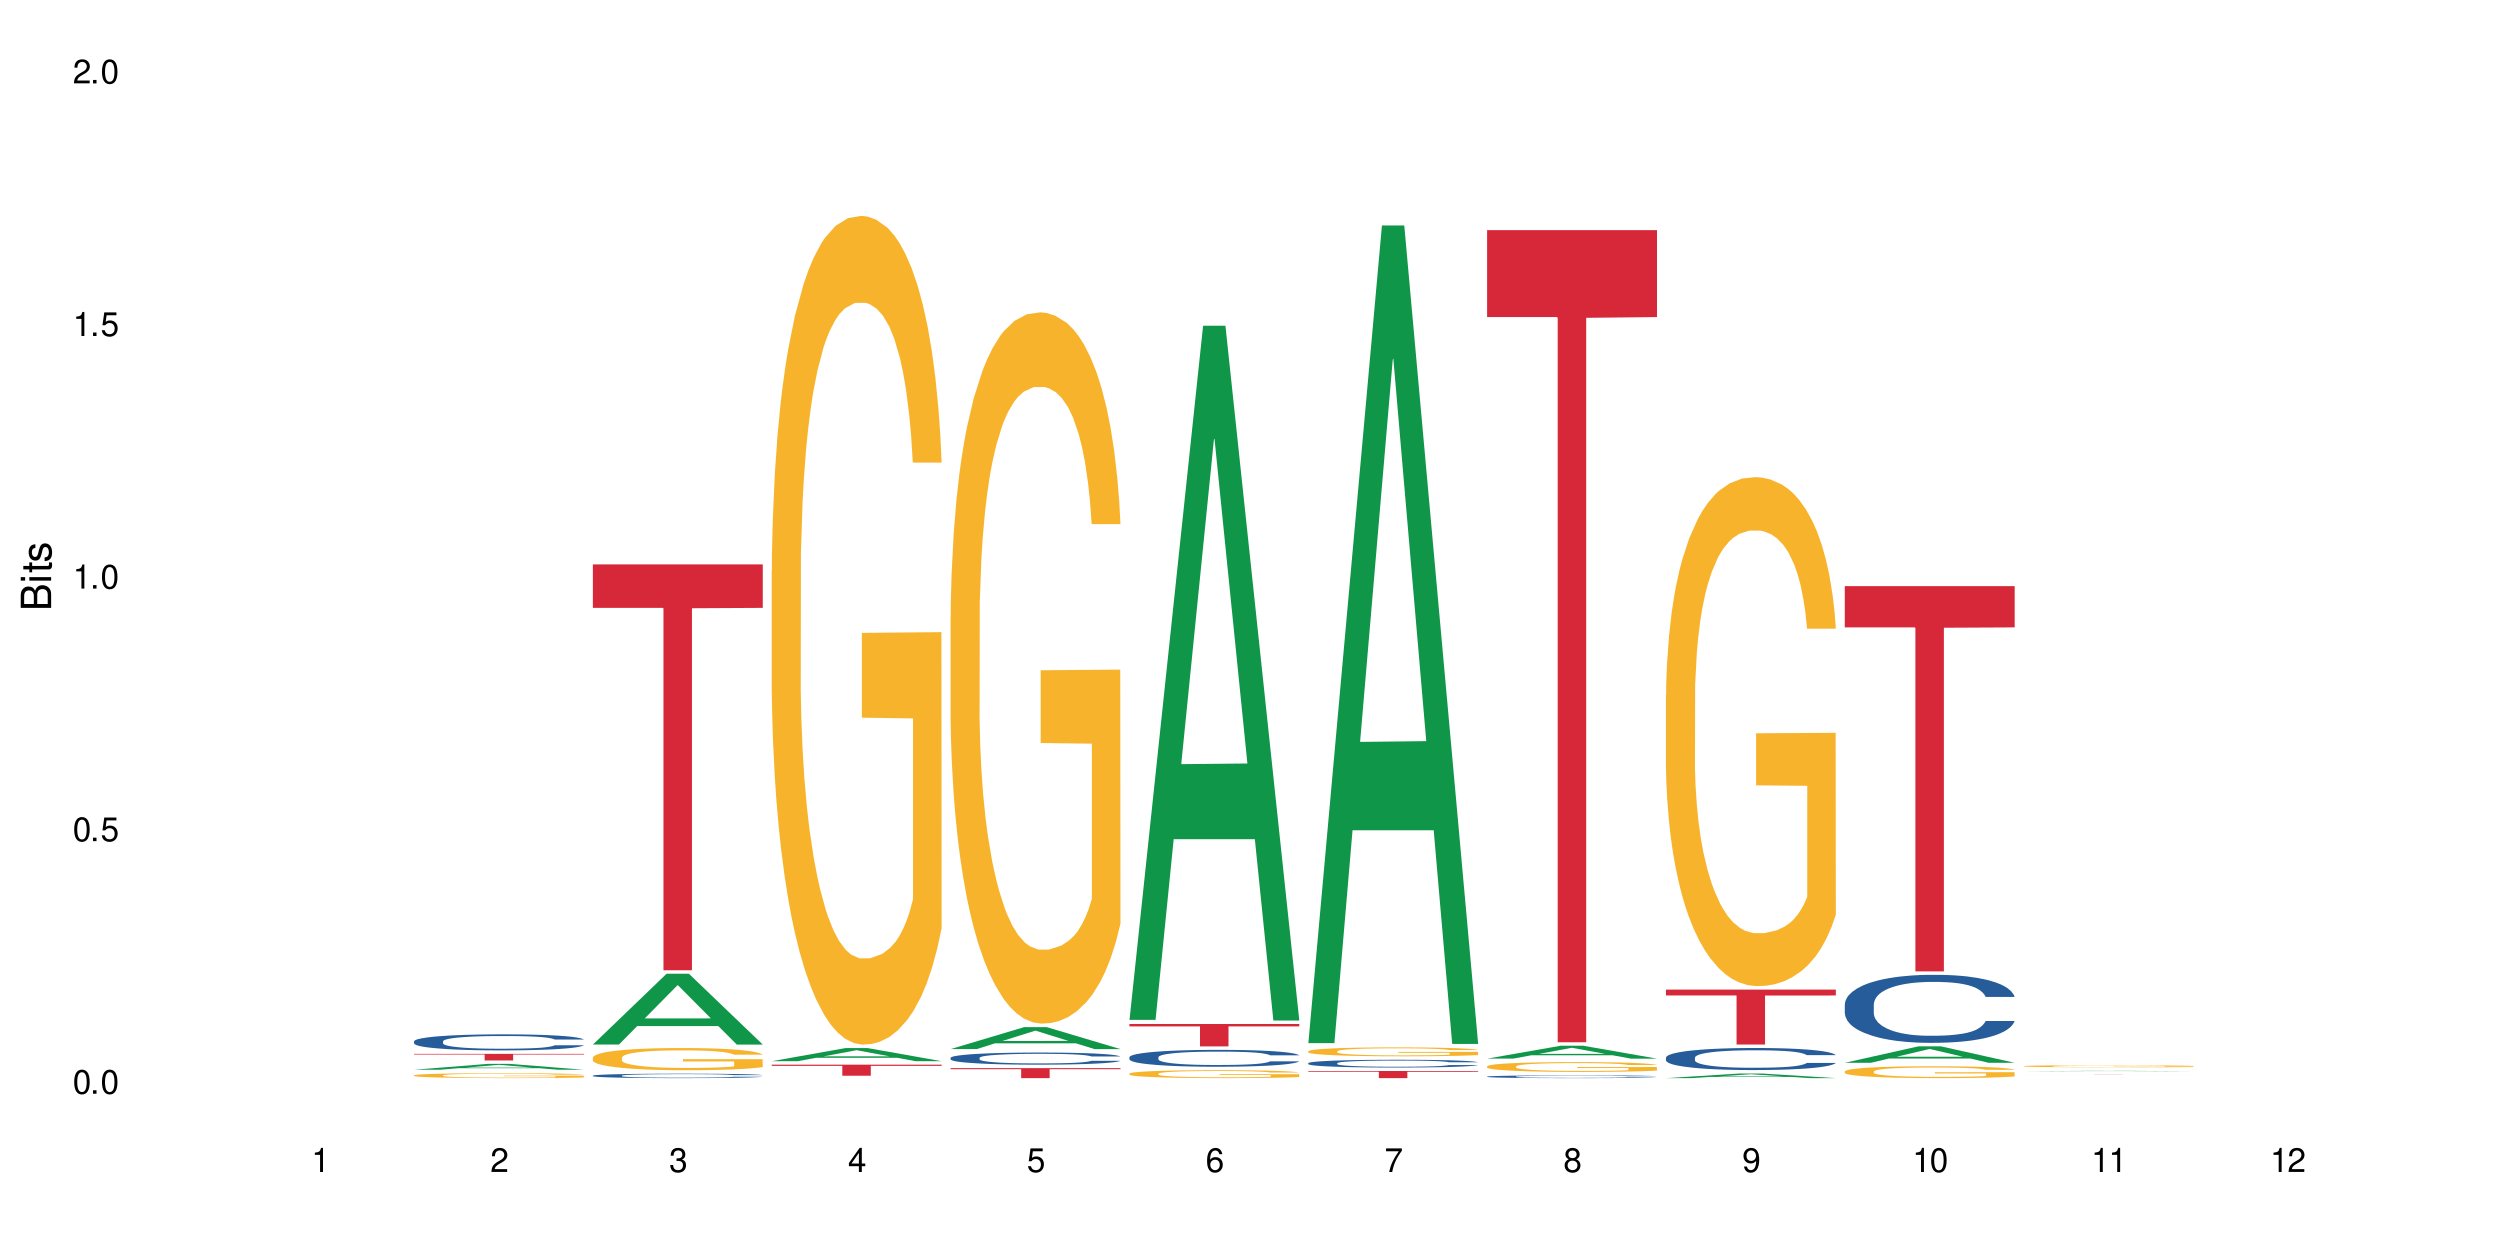
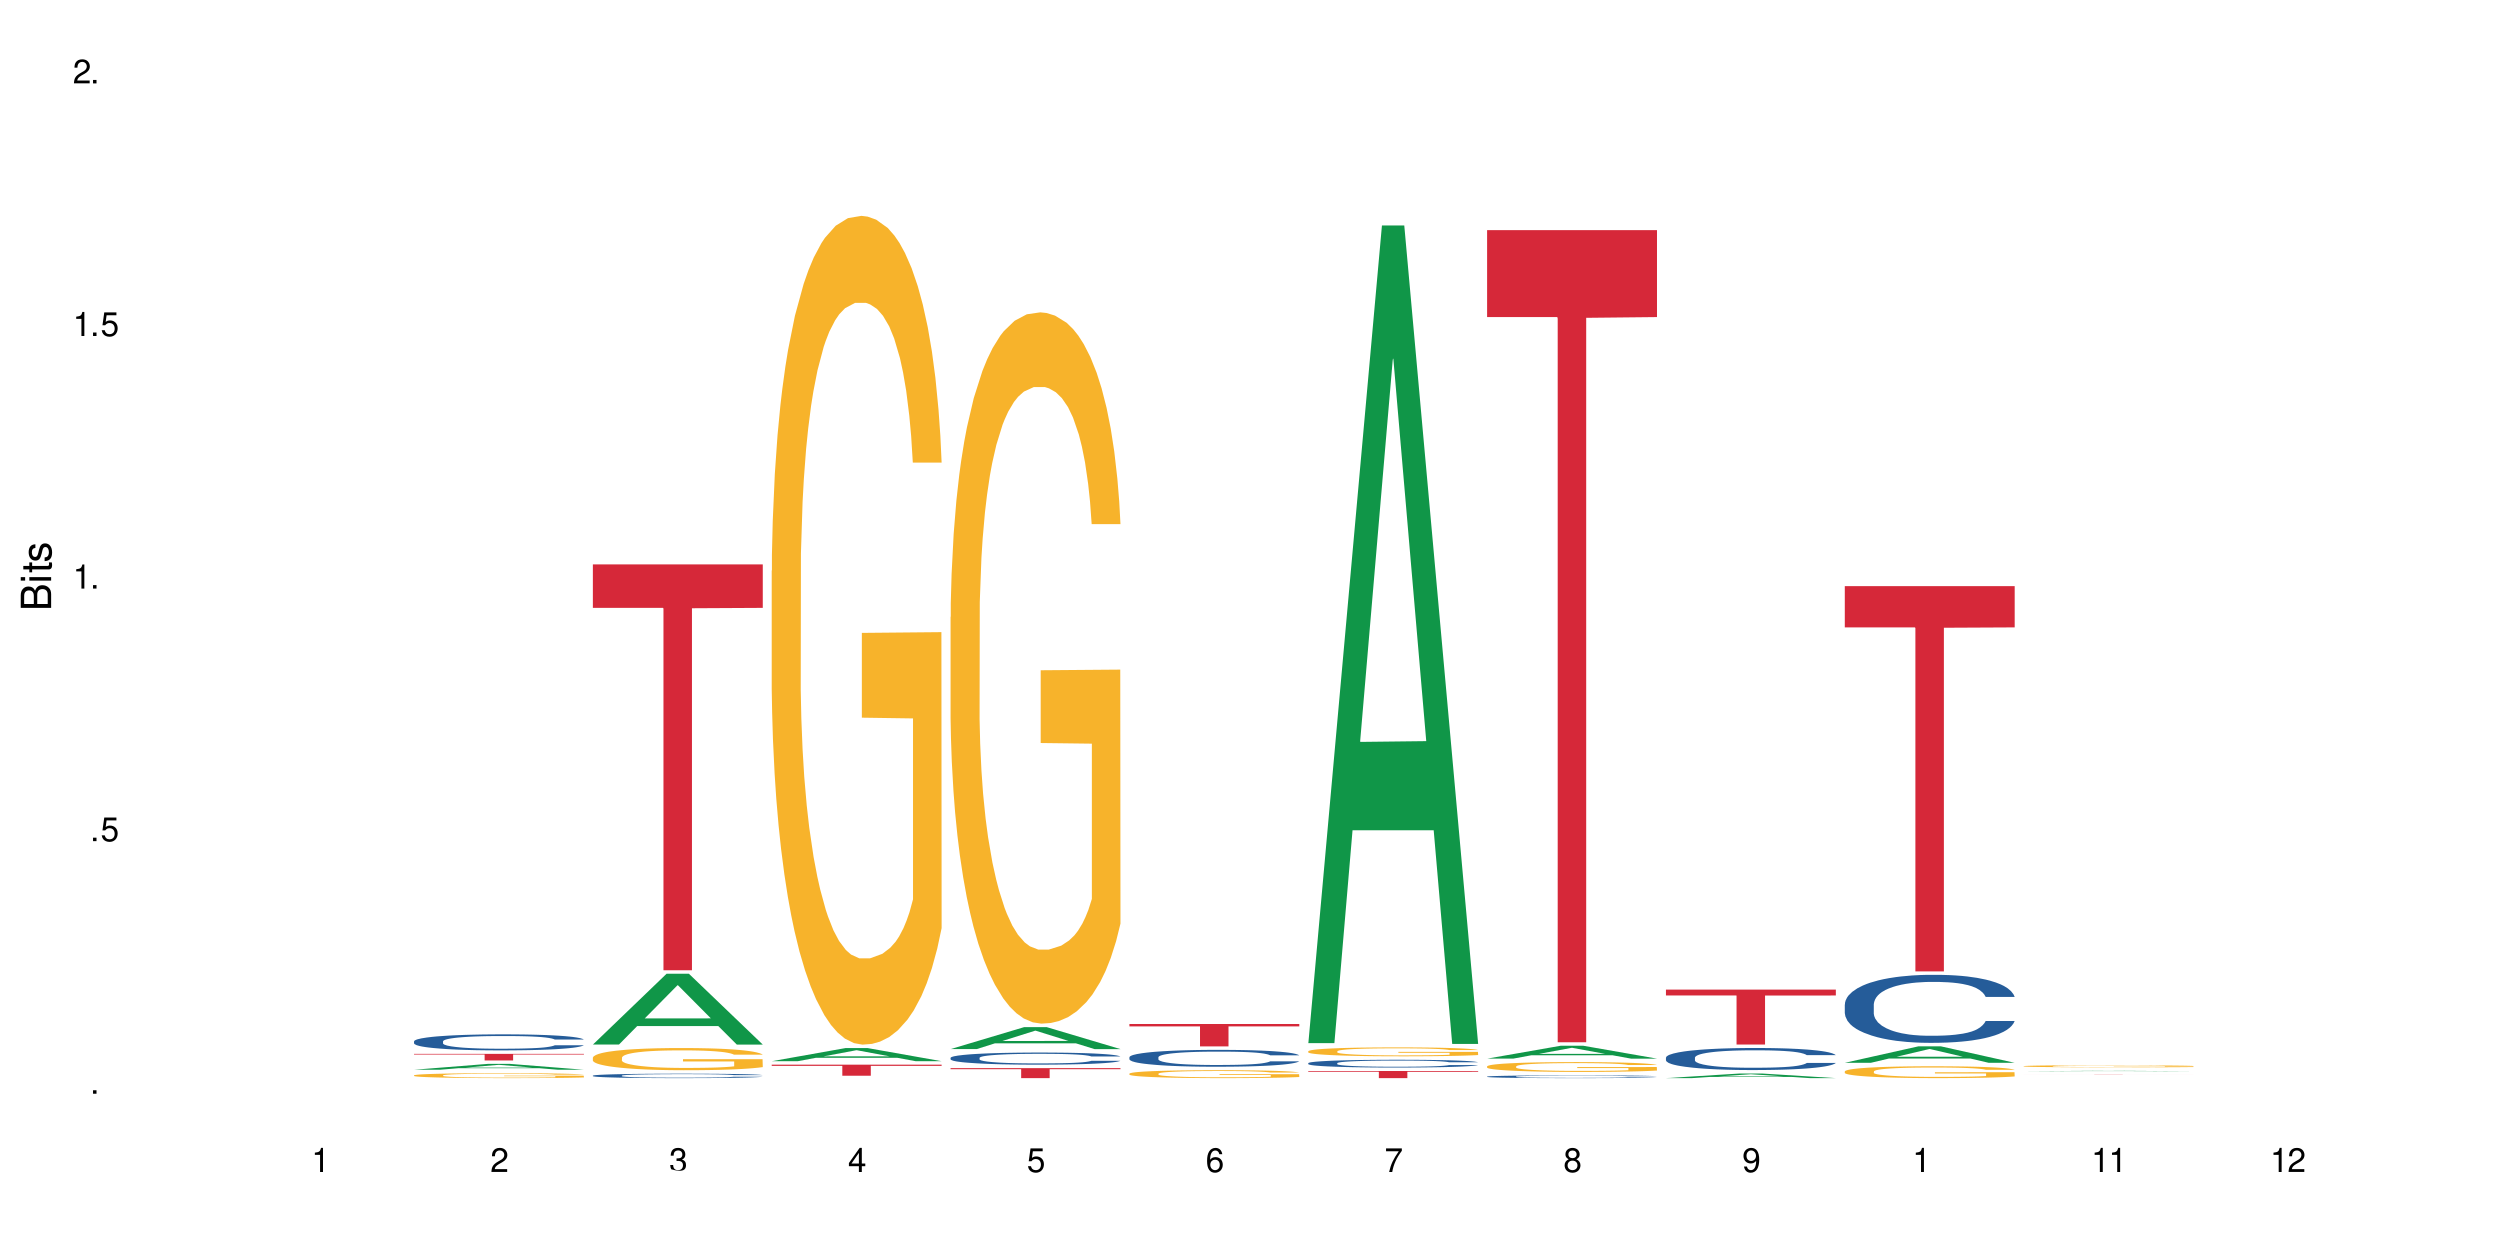
<svg xmlns="http://www.w3.org/2000/svg" xmlns:xlink="http://www.w3.org/1999/xlink" width="720" height="360" viewBox="0 0 720 360">
  <defs>
    <g>
      <g id="glyph-0-0">
</g>
      <g id="glyph-0-1">
-         <path d="M 2.641 -6.938 C 2 -6.938 1.422 -6.656 1.078 -6.172 C 0.641 -5.562 0.406 -4.641 0.406 -3.359 C 0.406 -1.016 1.188 0.219 2.641 0.219 C 4.078 0.219 4.859 -1.016 4.859 -3.297 C 4.859 -4.641 4.656 -5.547 4.203 -6.172 C 3.844 -6.656 3.281 -6.938 2.641 -6.938 Z M 2.641 -6.188 C 3.547 -6.188 4 -5.25 4 -3.375 C 4 -1.406 3.562 -0.484 2.625 -0.484 C 1.734 -0.484 1.281 -1.438 1.281 -3.344 C 1.281 -5.25 1.734 -6.188 2.641 -6.188 Z M 2.641 -6.188 " />
-       </g>
+         </g>
      <g id="glyph-0-2">
        <path d="M 1.828 -1 L 0.828 -1 L 0.828 0 L 1.828 0 Z M 1.828 -1 " />
      </g>
      <g id="glyph-0-3">
        <path d="M 4.562 -6.797 L 1.062 -6.797 L 0.547 -3.094 L 1.328 -3.094 C 1.719 -3.562 2.047 -3.734 2.578 -3.734 C 3.484 -3.734 4.062 -3.109 4.062 -2.094 C 4.062 -1.125 3.484 -0.531 2.578 -0.531 C 1.828 -0.531 1.375 -0.906 1.188 -1.672 L 0.328 -1.672 C 0.453 -1.109 0.547 -0.844 0.75 -0.594 C 1.125 -0.078 1.828 0.219 2.594 0.219 C 3.969 0.219 4.922 -0.781 4.922 -2.219 C 4.922 -3.562 4.031 -4.484 2.719 -4.484 C 2.25 -4.484 1.859 -4.359 1.469 -4.062 L 1.734 -5.969 L 4.562 -5.969 Z M 4.562 -6.797 " />
      </g>
      <g id="glyph-0-4">
        <path d="M 2.484 -4.938 L 2.484 0 L 3.328 0 L 3.328 -6.938 L 2.766 -6.938 C 2.469 -5.875 2.281 -5.734 0.984 -5.562 L 0.984 -4.938 Z M 2.484 -4.938 " />
      </g>
      <g id="glyph-0-5">
        <path d="M 4.859 -0.828 L 1.281 -0.828 C 1.359 -1.406 1.672 -1.781 2.5 -2.281 L 3.469 -2.828 C 4.406 -3.344 4.906 -4.062 4.906 -4.906 C 4.906 -5.484 4.672 -6.031 4.266 -6.406 C 3.859 -6.766 3.375 -6.938 2.719 -6.938 C 1.859 -6.938 1.219 -6.625 0.844 -6.031 C 0.609 -5.672 0.5 -5.234 0.484 -4.531 L 1.328 -4.531 C 1.359 -5.016 1.406 -5.281 1.531 -5.516 C 1.75 -5.938 2.188 -6.203 2.703 -6.203 C 3.469 -6.203 4.031 -5.641 4.031 -4.891 C 4.031 -4.344 3.719 -3.859 3.125 -3.516 L 2.234 -3 C 0.812 -2.172 0.406 -1.531 0.328 -0.016 L 4.859 -0.016 Z M 4.859 -0.828 " />
      </g>
      <g id="glyph-0-6">
-         <path d="M 2.125 -3.188 L 2.578 -3.188 C 3.5 -3.188 3.984 -2.766 3.984 -1.922 C 3.984 -1.062 3.469 -0.531 2.594 -0.531 C 1.656 -0.531 1.203 -1 1.156 -2.016 L 0.312 -2.016 C 0.344 -1.453 0.438 -1.094 0.609 -0.781 C 0.953 -0.109 1.625 0.219 2.547 0.219 C 3.953 0.219 4.859 -0.625 4.859 -1.938 C 4.859 -2.828 4.516 -3.297 3.703 -3.594 C 4.344 -3.844 4.656 -4.328 4.656 -5.031 C 4.656 -6.219 3.875 -6.938 2.578 -6.938 C 1.203 -6.938 0.484 -6.172 0.453 -4.703 L 1.297 -4.703 C 1.312 -5.125 1.344 -5.359 1.453 -5.578 C 1.641 -5.969 2.062 -6.203 2.594 -6.203 C 3.344 -6.203 3.797 -5.75 3.797 -5 C 3.797 -4.516 3.609 -4.219 3.25 -4.047 C 3.016 -3.953 2.703 -3.922 2.125 -3.906 Z M 2.125 -3.188 " />
+         <path d="M 2.125 -3.188 L 2.578 -3.188 C 3.5 -3.188 3.984 -2.766 3.984 -1.922 C 3.984 -1.062 3.469 -0.531 2.594 -0.531 C 1.656 -0.531 1.203 -1 1.156 -2.016 L 0.312 -2.016 C 0.344 -1.453 0.438 -1.094 0.609 -0.781 C 3.953 0.219 4.859 -0.625 4.859 -1.938 C 4.859 -2.828 4.516 -3.297 3.703 -3.594 C 4.344 -3.844 4.656 -4.328 4.656 -5.031 C 4.656 -6.219 3.875 -6.938 2.578 -6.938 C 1.203 -6.938 0.484 -6.172 0.453 -4.703 L 1.297 -4.703 C 1.312 -5.125 1.344 -5.359 1.453 -5.578 C 1.641 -5.969 2.062 -6.203 2.594 -6.203 C 3.344 -6.203 3.797 -5.75 3.797 -5 C 3.797 -4.516 3.609 -4.219 3.25 -4.047 C 3.016 -3.953 2.703 -3.922 2.125 -3.906 Z M 2.125 -3.188 " />
      </g>
      <g id="glyph-0-7">
        <path d="M 3.141 -1.672 L 3.141 0 L 3.984 0 L 3.984 -1.672 L 4.984 -1.672 L 4.984 -2.438 L 3.984 -2.438 L 3.984 -6.938 L 3.359 -6.938 L 0.266 -2.578 L 0.266 -1.672 Z M 3.141 -2.438 L 1 -2.438 L 3.141 -5.5 Z M 3.141 -2.438 " />
      </g>
      <g id="glyph-0-8">
        <path d="M 4.781 -5.125 C 4.609 -6.266 3.891 -6.938 2.844 -6.938 C 2.094 -6.938 1.422 -6.578 1.031 -5.953 C 0.594 -5.266 0.406 -4.422 0.406 -3.172 C 0.406 -2 0.578 -1.25 0.984 -0.641 C 1.359 -0.078 1.953 0.219 2.703 0.219 C 3.984 0.219 4.922 -0.75 4.922 -2.094 C 4.922 -3.375 4.062 -4.281 2.844 -4.281 C 2.172 -4.281 1.641 -4.031 1.281 -3.516 C 1.281 -5.234 1.828 -6.188 2.797 -6.188 C 3.391 -6.188 3.797 -5.797 3.938 -5.125 Z M 2.734 -3.531 C 3.547 -3.531 4.062 -2.953 4.062 -2.031 C 4.062 -1.156 3.484 -0.531 2.703 -0.531 C 1.922 -0.531 1.328 -1.188 1.328 -2.078 C 1.328 -2.938 1.906 -3.531 2.734 -3.531 Z M 2.734 -3.531 " />
      </g>
      <g id="glyph-0-9">
        <path d="M 4.984 -6.797 L 0.438 -6.797 L 0.438 -5.969 L 4.109 -5.969 C 2.5 -3.656 1.828 -2.234 1.328 0 L 2.219 0 C 2.594 -2.172 3.453 -4.047 4.984 -6.094 Z M 4.984 -6.797 " />
      </g>
      <g id="glyph-0-10">
        <path d="M 3.75 -3.656 C 4.469 -4.094 4.688 -4.438 4.688 -5.078 C 4.688 -6.172 3.844 -6.938 2.641 -6.938 C 1.438 -6.938 0.594 -6.172 0.594 -5.094 C 0.594 -4.438 0.812 -4.094 1.516 -3.656 C 0.734 -3.266 0.359 -2.703 0.359 -1.922 C 0.359 -0.656 1.281 0.219 2.641 0.219 C 3.984 0.219 4.922 -0.656 4.922 -1.922 C 4.922 -2.703 4.531 -3.266 3.75 -3.656 Z M 2.641 -6.188 C 3.359 -6.188 3.812 -5.75 3.812 -5.062 C 3.812 -4.406 3.344 -3.984 2.641 -3.984 C 1.922 -3.984 1.453 -4.406 1.453 -5.078 C 1.453 -5.75 1.922 -6.188 2.641 -6.188 Z M 2.641 -3.266 C 3.484 -3.266 4.062 -2.719 4.062 -1.906 C 4.062 -1.078 3.484 -0.531 2.625 -0.531 C 1.797 -0.531 1.219 -1.094 1.219 -1.906 C 1.219 -2.719 1.781 -3.266 2.641 -3.266 Z M 2.641 -3.266 " />
      </g>
      <g id="glyph-0-11">
        <path d="M 0.516 -1.578 C 0.672 -0.453 1.406 0.219 2.438 0.219 C 3.188 0.219 3.859 -0.141 4.266 -0.766 C 4.688 -1.453 4.891 -2.297 4.891 -3.547 C 4.891 -4.719 4.703 -5.453 4.312 -6.078 C 3.938 -6.641 3.344 -6.938 2.594 -6.938 C 1.297 -6.938 0.359 -5.969 0.359 -4.625 C 0.359 -3.344 1.234 -2.453 2.453 -2.453 C 3.094 -2.453 3.578 -2.672 4.016 -3.203 C 4 -1.484 3.469 -0.531 2.5 -0.531 C 1.906 -0.531 1.484 -0.906 1.359 -1.578 Z M 2.578 -6.203 C 3.375 -6.203 3.969 -5.531 3.969 -4.641 C 3.969 -3.797 3.391 -3.188 2.547 -3.188 C 1.734 -3.188 1.234 -3.766 1.234 -4.688 C 1.234 -5.562 1.797 -6.203 2.578 -6.203 Z M 2.578 -6.203 " />
      </g>
      <g id="glyph-1-0">
</g>
      <g id="glyph-1-1">
        <path d="M 0 -0.953 L 0 -4.891 C 0 -5.719 -0.234 -6.344 -0.734 -6.797 C -1.188 -7.234 -1.812 -7.469 -2.5 -7.469 C -3.547 -7.469 -4.188 -7 -4.625 -5.875 C -4.984 -6.688 -5.625 -7.094 -6.531 -7.094 C -7.172 -7.094 -7.734 -6.859 -8.141 -6.391 C -8.562 -5.922 -8.75 -5.344 -8.75 -4.5 L -8.75 -0.953 Z M -4.984 -2.062 L -7.766 -2.062 L -7.766 -4.219 C -7.766 -4.844 -7.688 -5.203 -7.453 -5.5 C -7.219 -5.812 -6.859 -5.969 -6.375 -5.969 C -5.891 -5.969 -5.531 -5.812 -5.297 -5.5 C -5.062 -5.203 -4.984 -4.844 -4.984 -4.219 Z M -0.984 -2.062 L -4 -2.062 L -4 -4.781 C -4 -5.766 -3.438 -6.359 -2.484 -6.359 C -1.547 -6.359 -0.984 -5.766 -0.984 -4.781 Z M -0.984 -2.062 " />
      </g>
      <g id="glyph-1-2">
        <path d="M -6.281 -1.797 L -6.281 -0.797 L 0 -0.797 L 0 -1.797 Z M -8.75 -1.797 L -8.75 -0.797 L -7.484 -0.797 L -7.484 -1.797 Z M -8.75 -1.797 " />
      </g>
      <g id="glyph-1-3">
        <path d="M -6.281 -3.047 L -6.281 -2.016 L -8.016 -2.016 L -8.016 -1.016 L -6.281 -1.016 L -6.281 -0.172 L -5.469 -0.172 L -5.469 -1.016 L -0.719 -1.016 C -0.078 -1.016 0.281 -1.453 0.281 -2.234 C 0.281 -2.5 0.25 -2.719 0.188 -3.047 L -0.641 -3.047 C -0.609 -2.906 -0.594 -2.766 -0.594 -2.562 C -0.594 -2.141 -0.719 -2.016 -1.156 -2.016 L -5.469 -2.016 L -5.469 -3.047 Z M -6.281 -3.047 " />
      </g>
      <g id="glyph-1-4">
        <path d="M -4.531 -5.25 C -5.766 -5.25 -6.469 -4.422 -6.469 -2.969 C -6.469 -1.516 -5.719 -0.562 -4.547 -0.562 C -3.562 -0.562 -3.094 -1.062 -2.734 -2.562 L -2.516 -3.484 C -2.344 -4.188 -2.094 -4.469 -1.641 -4.469 C -1.047 -4.469 -0.641 -3.875 -0.641 -3 C -0.641 -2.453 -0.797 -2 -1.062 -1.75 C -1.25 -1.594 -1.422 -1.531 -1.875 -1.469 L -1.875 -0.406 C -0.422 -0.453 0.281 -1.266 0.281 -2.922 C 0.281 -4.5 -0.5 -5.516 -1.719 -5.516 C -2.656 -5.516 -3.172 -4.984 -3.469 -3.734 L -3.703 -2.766 C -3.891 -1.953 -4.156 -1.609 -4.594 -1.609 C -5.188 -1.609 -5.547 -2.125 -5.547 -2.938 C -5.547 -3.75 -5.203 -4.172 -4.531 -4.203 Z M -4.531 -5.25 " />
      </g>
    </g>
  </defs>
  <rect x="-72" y="-36" width="864" height="432" fill="rgb(100%, 100%, 100%)" fill-opacity="1" />
  <path fill-rule="nonzero" fill="rgb(6.275%, 58.824%, 28.235%)" fill-opacity="1" d="M 119.238 308.082 L 119.289 308.082 L 140.465 306.402 L 146.895 306.402 L 168.172 308.086 L 160.695 308.086 L 155.363 307.645 L 131.996 307.645 L 126.766 308.082 L 119.238 308.082 L 134.242 307.465 L 153.219 307.461 L 143.758 306.676 L 143.652 306.676 L 143.547 306.68 L 134.191 307.461 L 134.242 307.465 Z M 119.238 308.082 " />
  <path fill-rule="nonzero" fill="rgb(14.51%, 36.078%, 60%)" fill-opacity="1" d="M 119.238 299.902 L 119.297 299.898 L 119.297 299.797 L 119.477 299.637 L 119.895 299.438 L 120.312 299.297 L 121.387 299.047 L 122.879 298.809 L 124.43 298.621 L 125.562 298.512 L 126.578 298.43 L 128.906 298.273 L 130.398 298.191 L 132.008 298.121 L 133.977 298.047 L 135.41 298.008 L 138.633 297.938 L 141.02 297.91 L 142.871 297.895 L 146.867 297.895 L 149.254 297.914 L 150.984 297.934 L 152.895 297.969 L 154.504 298.008 L 157.309 298.098 L 159.816 298.219 L 160.949 298.285 L 162.742 298.414 L 164.113 298.543 L 165.066 298.652 L 166.141 298.809 L 167.098 298.996 L 167.812 299.211 L 168.172 299.395 L 159.816 299.395 L 159.398 299.227 L 158.922 299.094 L 158.027 298.922 L 157.133 298.801 L 155.879 298.676 L 154.746 298.598 L 153.191 298.516 L 151.82 298.465 L 150.387 298.43 L 149.016 298.402 L 146.391 298.379 L 143.348 298.379 L 142.211 298.387 L 139.887 298.418 L 138.633 298.449 L 136.844 298.508 L 135.59 298.562 L 134.098 298.648 L 133.082 298.719 L 131.828 298.828 L 130.934 298.926 L 129.922 299.066 L 129.324 299.172 L 128.785 299.289 L 128.309 299.426 L 127.949 299.574 L 127.711 299.73 L 127.594 299.883 L 127.594 300.535 L 127.711 300.688 L 128.012 300.867 L 128.785 301.125 L 129.922 301.348 L 131.234 301.523 L 132.484 301.648 L 133.203 301.711 L 134.156 301.777 L 135.648 301.859 L 137.797 301.945 L 139.051 301.98 L 140.961 302.012 L 142.93 302.031 L 145.555 302.031 L 147.883 302.012 L 149.434 301.992 L 151.043 301.957 L 153.254 301.887 L 154.625 301.82 L 155.816 301.738 L 156.715 301.66 L 157.309 301.59 L 158.207 301.461 L 158.922 301.316 L 159.457 301.168 L 159.816 301.027 L 168.172 301.027 L 167.812 301.195 L 167.277 301.359 L 166.738 301.48 L 165.902 301.629 L 164.949 301.762 L 163.574 301.906 L 162.441 302.004 L 160.949 302.109 L 159.578 302.191 L 158.086 302.262 L 155.879 302.348 L 154.445 302.387 L 152.895 302.426 L 151.043 302.461 L 148.719 302.488 L 146.211 302.508 L 143.883 302.512 L 141.379 302.504 L 139.527 302.484 L 137.082 302.449 L 134.039 302.371 L 131.828 302.293 L 130.098 302.211 L 128.605 302.125 L 126.938 302.012 L 124.789 301.828 L 123.477 301.684 L 122.582 301.566 L 121.566 301.402 L 120.852 301.254 L 120.016 301.02 L 119.418 300.719 L 119.238 300.484 Z M 119.238 299.902 " />
  <path fill-rule="nonzero" fill="rgb(96.863%, 70.196%, 16.863%)" fill-opacity="1" d="M 119.238 309.688 L 119.297 309.688 L 119.297 309.66 L 119.535 309.602 L 120.133 309.523 L 120.91 309.457 L 121.746 309.406 L 122.281 309.379 L 123.176 309.34 L 123.953 309.312 L 125.922 309.254 L 128.43 309.199 L 129.801 309.176 L 131.352 309.152 L 133.559 309.129 L 134.574 309.121 L 137.676 309.098 L 141.199 309.086 L 145.078 309.082 L 146.867 309.082 L 149.312 309.09 L 152.656 309.102 L 154.566 309.117 L 156.059 309.129 L 157.609 309.145 L 159.52 309.172 L 161.309 309.203 L 162.742 309.234 L 164.172 309.273 L 165.367 309.312 L 166.379 309.359 L 167.277 309.414 L 167.812 309.457 L 168.172 309.504 L 159.875 309.504 L 159.398 309.457 L 158.863 309.422 L 157.965 309.379 L 156.176 309.324 L 154.504 309.293 L 153.074 309.27 L 151.281 309.254 L 149.551 309.242 L 147.582 309.234 L 146.391 309.23 L 143.227 309.23 L 140.363 309.238 L 138.691 309.25 L 137.5 309.262 L 135.828 309.281 L 134.812 309.297 L 134.215 309.305 L 132.426 309.348 L 131.234 309.383 L 130.578 309.406 L 129.742 309.445 L 129.145 309.48 L 128.488 309.531 L 128.129 309.57 L 127.652 309.66 L 127.594 309.891 L 127.773 309.941 L 128.129 309.996 L 128.605 310.039 L 129.324 310.09 L 130.039 310.129 L 131.293 310.18 L 132.367 310.211 L 133.203 310.234 L 134.812 310.27 L 135.469 310.281 L 137.02 310.305 L 138.633 310.32 L 140.602 310.336 L 142.094 310.344 L 144.48 310.352 L 147.523 310.352 L 151.105 310.344 L 153.371 310.332 L 154.922 310.324 L 155.938 310.312 L 157.191 310.301 L 158.086 310.285 L 158.922 310.273 L 159.938 310.25 L 159.938 309.941 L 145.195 309.941 L 145.195 309.793 L 168.109 309.793 L 168.172 310.301 L 166.918 310.336 L 165.367 310.367 L 163.875 310.395 L 162.324 310.418 L 160.113 310.441 L 158.324 310.457 L 155.578 310.473 L 153.074 310.484 L 150.449 310.492 L 148.121 310.496 L 145.375 310.5 L 142.93 310.496 L 140.305 310.488 L 138.215 310.477 L 136.305 310.465 L 134.395 310.449 L 132.008 310.422 L 130.457 310.398 L 128.848 310.371 L 127.234 310.34 L 125.801 310.305 L 124.848 310.277 L 123.895 310.246 L 122.879 310.207 L 121.926 310.164 L 121.207 310.125 L 120.551 310.078 L 120.074 310.035 L 119.598 309.977 L 119.359 309.93 L 119.238 309.891 Z M 119.238 309.688 " />
  <path fill-rule="nonzero" fill="rgb(83.922%, 15.686%, 22.353%)" fill-opacity="1" d="M 119.238 303.508 L 168.172 303.508 L 168.172 303.711 L 147.777 303.711 L 147.777 305.406 L 139.574 305.406 L 139.574 303.715 L 139.453 303.711 L 119.238 303.711 Z M 119.238 303.508 " />
  <path fill-rule="nonzero" fill="rgb(6.275%, 58.824%, 28.235%)" fill-opacity="1" d="M 170.746 300.82 L 170.797 300.801 L 191.973 280.438 L 198.402 280.438 L 219.68 300.84 L 212.203 300.84 L 206.871 295.512 L 183.504 295.512 L 178.273 300.82 L 170.746 300.82 L 185.75 293.309 L 204.727 293.289 L 195.266 283.77 L 195.16 283.75 L 195.055 283.809 L 185.699 293.289 L 185.75 293.309 Z M 170.746 300.82 " />
  <path fill-rule="nonzero" fill="rgb(14.51%, 36.078%, 60%)" fill-opacity="1" d="M 170.746 309.777 L 170.805 309.777 L 170.805 309.75 L 170.984 309.707 L 171.402 309.648 L 171.82 309.613 L 172.895 309.543 L 174.387 309.477 L 175.938 309.426 L 177.07 309.395 L 178.086 309.371 L 180.414 309.328 L 181.906 309.305 L 183.516 309.285 L 185.484 309.266 L 186.918 309.254 L 190.141 309.234 L 192.527 309.227 L 194.375 309.223 L 198.375 309.223 L 200.762 309.23 L 202.492 309.234 L 204.402 309.246 L 206.012 309.254 L 208.816 309.281 L 211.324 309.312 L 212.457 309.332 L 214.25 309.367 L 215.621 309.402 L 216.574 309.434 L 217.648 309.477 L 218.605 309.527 L 219.32 309.59 L 219.68 309.637 L 211.324 309.637 L 210.906 309.59 L 210.43 309.555 L 209.535 309.508 L 208.641 309.473 L 207.387 309.441 L 206.25 309.418 L 204.699 309.395 L 203.328 309.383 L 201.895 309.371 L 200.523 309.363 L 197.898 309.355 L 194.855 309.355 L 193.719 309.359 L 191.395 309.367 L 190.141 309.379 L 188.352 309.395 L 187.098 309.41 L 185.605 309.434 L 184.59 309.453 L 183.336 309.48 L 182.441 309.508 L 181.426 309.547 L 180.832 309.578 L 180.293 309.609 L 179.816 309.648 L 179.457 309.688 L 179.219 309.73 L 179.102 309.773 L 179.102 309.953 L 179.219 309.996 L 179.52 310.043 L 180.293 310.117 L 181.426 310.176 L 182.742 310.227 L 183.992 310.262 L 184.711 310.277 L 185.664 310.297 L 187.156 310.32 L 189.305 310.344 L 190.559 310.352 L 192.469 310.363 L 194.438 310.367 L 197.062 310.367 L 199.391 310.363 L 200.941 310.355 L 202.551 310.348 L 204.762 310.328 L 206.133 310.309 L 207.324 310.285 L 208.223 310.266 L 208.816 310.246 L 209.711 310.207 L 210.43 310.168 L 210.965 310.129 L 211.324 310.09 L 219.68 310.09 L 219.32 310.137 L 218.785 310.18 L 218.246 310.215 L 217.41 310.254 L 216.457 310.293 L 215.082 310.332 L 213.949 310.359 L 212.457 310.387 L 211.086 310.41 L 209.594 310.43 L 207.387 310.453 L 205.953 310.465 L 204.402 310.477 L 202.551 310.484 L 200.227 310.492 L 197.719 310.496 L 195.391 310.5 L 192.887 310.496 L 191.035 310.492 L 188.59 310.48 L 185.547 310.461 L 183.336 310.438 L 181.605 310.418 L 180.113 310.395 L 178.445 310.363 L 176.297 310.309 L 174.984 310.27 L 174.086 310.238 L 173.074 310.191 L 172.355 310.152 L 171.523 310.086 L 170.926 310.004 L 170.746 309.941 Z M 170.746 309.777 " />
  <path fill-rule="nonzero" fill="rgb(96.863%, 70.196%, 16.863%)" fill-opacity="1" d="M 170.746 304.574 L 170.805 304.566 L 170.805 304.449 L 171.043 304.188 L 171.641 303.824 L 172.418 303.527 L 173.254 303.293 L 173.789 303.172 L 174.684 302.996 L 175.461 302.867 L 177.43 302.605 L 179.938 302.359 L 181.309 302.254 L 182.859 302.156 L 185.066 302.047 L 186.082 302.004 L 189.184 301.91 L 192.707 301.852 L 196.586 301.836 L 198.375 301.84 L 200.82 301.863 L 204.164 301.93 L 206.074 301.988 L 207.566 302.047 L 209.117 302.121 L 211.027 302.238 L 212.816 302.379 L 214.25 302.52 L 215.68 302.691 L 216.875 302.879 L 217.887 303.086 L 218.785 303.328 L 219.32 303.535 L 219.68 303.738 L 211.383 303.738 L 210.906 303.535 L 210.371 303.375 L 209.473 303.184 L 208.578 303.043 L 207.684 302.934 L 206.012 302.781 L 204.582 302.688 L 202.789 302.605 L 201.059 302.555 L 199.09 302.52 L 197.898 302.508 L 194.734 302.508 L 191.871 302.547 L 190.199 302.594 L 189.008 302.641 L 187.336 302.727 L 186.32 302.797 L 185.723 302.844 L 183.934 303.027 L 182.742 303.191 L 182.086 303.301 L 181.25 303.477 L 180.652 303.633 L 179.996 303.867 L 179.637 304.043 L 179.16 304.438 L 179.102 305.488 L 179.281 305.711 L 179.637 305.949 L 180.113 306.16 L 180.832 306.383 L 181.547 306.551 L 182.801 306.781 L 183.875 306.93 L 184.711 307.031 L 186.32 307.188 L 186.977 307.242 L 188.527 307.348 L 190.141 307.426 L 192.109 307.496 L 193.602 307.531 L 195.988 307.562 L 199.031 307.562 L 202.613 307.527 L 204.879 307.48 L 206.43 307.434 L 207.445 307.391 L 208.699 307.328 L 209.594 307.27 L 210.43 307.207 L 211.445 307.105 L 211.445 305.711 L 196.703 305.707 L 196.703 305.051 L 219.617 305.047 L 219.68 307.328 L 218.426 307.484 L 216.875 307.637 L 215.383 307.754 L 213.832 307.855 L 211.621 307.965 L 209.832 308.035 L 207.086 308.117 L 204.582 308.168 L 201.957 308.203 L 199.629 308.223 L 196.883 308.227 L 194.438 308.215 L 191.812 308.18 L 189.723 308.133 L 187.812 308.074 L 185.902 308 L 183.516 307.879 L 181.965 307.777 L 180.355 307.656 L 178.742 307.508 L 177.309 307.352 L 176.355 307.23 L 175.402 307.09 L 174.387 306.914 L 173.43 306.715 L 172.715 306.535 L 172.059 306.332 L 171.582 306.137 L 171.105 305.875 L 170.867 305.664 L 170.746 305.484 Z M 170.746 304.574 " />
  <path fill-rule="nonzero" fill="rgb(83.922%, 15.686%, 22.353%)" fill-opacity="1" d="M 170.746 162.555 L 219.68 162.555 L 219.68 175.066 L 199.285 175.176 L 199.285 279.438 L 191.078 279.438 L 191.078 175.285 L 190.961 175.066 L 170.746 175.066 Z M 170.746 162.555 " />
  <path fill-rule="nonzero" fill="rgb(6.275%, 58.824%, 28.235%)" fill-opacity="1" d="M 222.254 305.621 L 222.305 305.621 L 243.48 301.852 L 249.91 301.852 L 271.188 305.625 L 263.711 305.625 L 258.379 304.641 L 235.008 304.641 L 229.781 305.621 L 222.254 305.621 L 237.258 304.234 L 256.234 304.23 L 246.773 302.469 L 246.668 302.465 L 246.562 302.477 L 237.207 304.23 L 237.258 304.234 Z M 222.254 305.621 " />
  <path fill-rule="nonzero" fill="rgb(96.863%, 70.196%, 16.863%)" fill-opacity="1" d="M 222.254 164.398 L 222.312 164.184 L 222.312 159.824 L 222.551 150.012 L 223.148 136.5 L 223.926 125.383 L 224.762 116.66 L 225.297 112.086 L 226.191 105.547 L 226.969 100.75 L 228.938 90.941 L 231.445 81.785 L 232.816 77.863 L 234.367 74.156 L 236.574 70.016 L 237.59 68.488 L 240.691 65 L 244.215 62.82 L 248.094 62.168 L 249.883 62.387 L 252.328 63.258 L 255.672 65.656 L 257.582 67.836 L 259.07 70.016 L 260.625 72.848 L 262.535 77.207 L 264.324 82.438 L 265.754 87.672 L 267.188 94.211 L 268.383 101.184 L 269.395 108.816 L 270.289 117.969 L 270.828 125.598 L 271.188 133.23 L 262.891 133.23 L 262.414 125.598 L 261.875 119.715 L 260.98 112.52 L 260.086 107.289 L 259.191 103.148 L 257.52 97.48 L 256.09 93.992 L 254.297 90.941 L 252.566 88.977 L 250.598 87.672 L 249.406 87.234 L 246.242 87.234 L 243.379 88.762 L 241.707 90.504 L 240.516 92.25 L 238.844 95.52 L 237.828 98.133 L 237.23 99.879 L 235.441 106.637 L 234.25 112.738 L 233.59 116.879 L 232.758 123.418 L 232.16 129.305 L 231.504 138.023 L 231.145 144.562 L 230.668 159.387 L 230.609 198.621 L 230.785 206.906 L 231.145 215.844 L 231.621 223.691 L 232.34 231.973 L 233.055 238.297 L 234.309 246.797 L 235.383 252.465 L 236.219 256.172 L 237.828 262.055 L 238.484 264.016 L 240.035 267.941 L 241.648 270.992 L 243.617 273.609 L 245.109 274.918 L 247.496 276.008 L 250.539 276.008 L 254.121 274.699 L 256.387 272.953 L 257.938 271.211 L 258.953 269.684 L 260.207 267.285 L 261.102 265.105 L 261.938 262.711 L 262.949 259.004 L 262.949 206.906 L 248.211 206.688 L 248.211 182.273 L 271.125 182.055 L 271.188 267.285 L 269.934 273.172 L 268.383 278.84 L 266.891 283.199 L 265.34 286.906 L 263.129 291.047 L 261.34 293.664 L 258.594 296.715 L 256.09 298.676 L 253.465 299.984 L 251.137 300.637 L 248.391 300.855 L 245.945 300.422 L 243.32 299.113 L 241.23 297.367 L 239.32 295.188 L 237.41 292.355 L 235.023 287.777 L 233.473 284.07 L 231.859 279.492 L 230.25 274.043 L 228.816 268.16 L 227.863 263.582 L 226.91 258.352 L 225.895 251.809 L 224.938 244.398 L 224.223 237.641 L 223.566 230.012 L 223.09 222.82 L 222.613 213.008 L 222.375 205.164 L 222.254 198.406 Z M 222.254 164.398 " />
  <path fill-rule="nonzero" fill="rgb(83.922%, 15.686%, 22.353%)" fill-opacity="1" d="M 222.254 306.625 L 271.188 306.625 L 271.188 306.965 L 250.793 306.969 L 250.793 309.82 L 242.586 309.82 L 242.586 306.973 L 242.469 306.965 L 222.254 306.965 Z M 222.254 306.625 " />
  <path fill-rule="nonzero" fill="rgb(6.275%, 58.824%, 28.235%)" fill-opacity="1" d="M 273.762 302.137 L 273.812 302.129 L 294.984 295.805 L 301.418 295.805 L 322.695 302.141 L 315.219 302.141 L 309.887 300.488 L 286.516 300.488 L 281.289 302.137 L 273.762 302.137 L 288.766 299.801 L 307.742 299.797 L 298.281 296.84 L 298.176 296.832 L 298.07 296.852 L 288.711 299.797 L 288.766 299.801 Z M 273.762 302.137 " />
  <path fill-rule="nonzero" fill="rgb(14.51%, 36.078%, 60%)" fill-opacity="1" d="M 273.762 304.656 L 273.82 304.652 L 273.82 304.574 L 274 304.453 L 274.418 304.301 L 274.836 304.195 L 275.91 304.008 L 277.402 303.828 L 278.953 303.688 L 280.086 303.602 L 281.102 303.539 L 283.43 303.422 L 284.922 303.359 L 286.531 303.309 L 288.5 303.254 L 289.934 303.223 L 293.156 303.172 L 295.543 303.148 L 297.391 303.137 L 301.391 303.137 L 303.777 303.152 L 305.508 303.168 L 307.418 303.191 L 309.027 303.223 L 311.832 303.289 L 314.34 303.379 L 315.473 303.43 L 317.262 303.531 L 318.637 303.625 L 319.59 303.707 L 320.664 303.828 L 321.621 303.969 L 322.336 304.133 L 322.695 304.27 L 314.34 304.27 L 313.922 304.141 L 313.445 304.043 L 312.551 303.914 L 311.652 303.82 L 310.402 303.727 L 309.266 303.668 L 307.715 303.605 L 306.344 303.566 L 304.91 303.539 L 303.539 303.52 L 300.914 303.5 L 297.871 303.5 L 296.734 303.508 L 294.41 303.531 L 293.156 303.555 L 291.363 303.602 L 290.113 303.641 L 288.621 303.707 L 287.605 303.758 L 286.352 303.844 L 285.457 303.914 L 284.441 304.02 L 283.848 304.102 L 283.309 304.188 L 282.832 304.293 L 282.473 304.406 L 282.234 304.523 L 282.117 304.637 L 282.117 305.133 L 282.234 305.246 L 282.535 305.383 L 283.309 305.574 L 284.441 305.746 L 285.754 305.879 L 287.008 305.973 L 287.727 306.02 L 288.68 306.07 L 290.172 306.133 L 292.32 306.195 L 293.574 306.223 L 295.484 306.246 L 297.453 306.262 L 300.078 306.262 L 302.406 306.246 L 303.957 306.23 L 305.566 306.207 L 307.773 306.152 L 309.148 306.102 L 310.34 306.039 L 311.234 305.98 L 311.832 305.93 L 312.727 305.832 L 313.445 305.723 L 313.98 305.609 L 314.34 305.504 L 322.695 305.504 L 322.336 305.629 L 321.797 305.754 L 321.262 305.848 L 320.426 305.957 L 319.473 306.055 L 318.098 306.168 L 316.965 306.242 L 315.473 306.32 L 314.102 306.383 L 312.609 306.434 L 310.402 306.5 L 308.969 306.531 L 307.418 306.559 L 305.566 306.586 L 303.238 306.609 L 300.734 306.621 L 298.406 306.625 L 295.898 306.617 L 294.051 306.605 L 291.605 306.574 L 288.559 306.52 L 286.352 306.457 L 284.621 306.398 L 283.129 306.332 L 281.461 306.246 L 279.312 306.105 L 278 306 L 277.102 305.91 L 276.09 305.785 L 275.371 305.676 L 274.535 305.496 L 273.941 305.27 L 273.762 305.094 Z M 273.762 304.656 " />
  <path fill-rule="nonzero" fill="rgb(96.863%, 70.196%, 16.863%)" fill-opacity="1" d="M 273.762 177.695 L 273.82 177.508 L 273.82 173.766 L 274.059 165.348 L 274.656 153.75 L 275.434 144.207 L 276.27 136.723 L 276.805 132.797 L 277.699 127.184 L 278.477 123.066 L 280.445 114.648 L 282.949 106.793 L 284.324 103.426 L 285.875 100.242 L 288.082 96.688 L 289.098 95.379 L 292.199 92.387 L 295.723 90.516 L 299.602 89.953 L 301.391 90.141 L 303.836 90.891 L 307.18 92.949 L 309.09 94.82 L 310.578 96.688 L 312.133 99.121 L 314.039 102.863 L 315.832 107.352 L 317.262 111.844 L 318.695 117.457 L 319.891 123.441 L 320.902 129.988 L 321.797 137.848 L 322.336 144.395 L 322.695 150.941 L 314.398 150.941 L 313.922 144.395 L 313.383 139.344 L 312.488 133.168 L 311.594 128.68 L 310.699 125.125 L 309.027 120.262 L 307.598 117.27 L 305.805 114.648 L 304.074 112.965 L 302.105 111.844 L 300.914 111.469 L 297.75 111.469 L 294.887 112.777 L 293.215 114.273 L 292.02 115.77 L 290.352 118.578 L 289.336 120.824 L 288.738 122.32 L 286.949 128.117 L 285.754 133.355 L 285.098 136.91 L 284.266 142.523 L 283.668 147.574 L 283.012 155.059 L 282.652 160.672 L 282.176 173.391 L 282.117 207.066 L 282.293 214.176 L 282.652 221.844 L 283.129 228.582 L 283.848 235.691 L 284.562 241.113 L 285.816 248.41 L 286.891 253.273 L 287.727 256.457 L 289.336 261.508 L 289.992 263.191 L 291.543 266.559 L 293.156 269.176 L 295.125 271.422 L 296.617 272.543 L 299.004 273.48 L 302.047 273.48 L 305.625 272.355 L 307.895 270.859 L 309.445 269.363 L 310.461 268.055 L 311.715 265.996 L 312.609 264.125 L 313.445 262.066 L 314.457 258.887 L 314.457 214.176 L 299.719 213.988 L 299.719 193.035 L 322.633 192.848 L 322.695 265.996 L 321.441 271.047 L 319.891 275.91 L 318.398 279.652 L 316.844 282.832 L 314.637 286.387 L 312.848 288.633 L 310.102 291.254 L 307.598 292.938 L 304.969 294.059 L 302.645 294.621 L 299.898 294.809 L 297.453 294.434 L 294.824 293.309 L 292.738 291.812 L 290.828 289.941 L 288.918 287.512 L 286.531 283.582 L 284.98 280.402 L 283.367 276.473 L 281.758 271.797 L 280.324 266.746 L 279.371 262.816 L 278.414 258.328 L 277.402 252.715 L 276.445 246.352 L 275.73 240.555 L 275.074 234.004 L 274.598 227.832 L 274.121 219.414 L 273.879 212.68 L 273.762 206.879 Z M 273.762 177.695 " />
  <path fill-rule="nonzero" fill="rgb(83.922%, 15.686%, 22.353%)" fill-opacity="1" d="M 273.762 307.621 L 322.695 307.621 L 322.695 307.93 L 302.301 307.93 L 302.301 310.5 L 294.094 310.5 L 294.094 307.934 L 293.977 307.93 L 273.762 307.93 Z M 273.762 307.621 " />
-   <path fill-rule="nonzero" fill="rgb(6.275%, 58.824%, 28.235%)" fill-opacity="1" d="M 325.27 293.727 L 325.32 293.539 L 346.492 93.812 L 352.926 93.812 L 374.199 293.914 L 366.727 293.914 L 361.395 241.68 L 338.023 241.68 L 332.797 293.727 L 325.27 293.727 L 340.273 220.074 L 359.25 219.887 L 349.789 126.504 L 349.684 126.316 L 349.578 126.879 L 340.219 219.887 L 340.273 220.074 Z M 325.27 293.727 " />
  <path fill-rule="nonzero" fill="rgb(14.51%, 36.078%, 60%)" fill-opacity="1" d="M 325.27 304.477 L 325.328 304.473 L 325.328 304.367 L 325.508 304.195 L 325.926 303.984 L 326.344 303.836 L 327.418 303.574 L 328.91 303.324 L 330.461 303.129 L 331.594 303.012 L 332.609 302.922 L 334.938 302.758 L 336.43 302.676 L 338.039 302.598 L 340.008 302.523 L 341.441 302.48 L 344.664 302.406 L 347.051 302.375 L 348.898 302.363 L 352.898 302.363 L 355.285 302.383 L 357.016 302.402 L 358.926 302.438 L 360.535 302.48 L 363.34 302.578 L 365.848 302.699 L 366.98 302.773 L 368.77 302.91 L 370.145 303.043 L 371.098 303.16 L 372.172 303.324 L 373.129 303.523 L 373.844 303.75 L 374.199 303.941 L 365.848 303.941 L 365.43 303.762 L 364.953 303.625 L 364.055 303.441 L 363.16 303.312 L 361.91 303.184 L 360.773 303.102 L 359.223 303.016 L 357.852 302.965 L 356.418 302.922 L 355.047 302.895 L 352.422 302.871 L 349.379 302.871 L 348.242 302.879 L 345.914 302.914 L 344.664 302.945 L 342.871 303.008 L 341.621 303.066 L 340.129 303.152 L 339.113 303.23 L 337.859 303.344 L 336.965 303.445 L 335.949 303.594 L 335.355 303.703 L 334.816 303.828 L 334.34 303.977 L 333.98 304.129 L 333.742 304.293 L 333.625 304.453 L 333.625 305.145 L 333.742 305.301 L 334.039 305.488 L 334.816 305.762 L 335.949 305.996 L 337.262 306.184 L 338.516 306.316 L 339.234 306.379 L 340.188 306.449 L 341.68 306.535 L 343.828 306.625 L 345.082 306.66 L 346.988 306.695 L 348.961 306.715 L 351.586 306.715 L 353.914 306.695 L 355.465 306.676 L 357.074 306.641 L 359.281 306.562 L 360.656 306.492 L 361.848 306.406 L 362.742 306.324 L 363.34 306.254 L 364.234 306.113 L 364.953 305.965 L 365.488 305.809 L 365.848 305.656 L 374.199 305.656 L 373.844 305.836 L 373.305 306.008 L 372.77 306.137 L 371.934 306.293 L 370.98 306.43 L 369.605 306.586 L 368.473 306.688 L 366.98 306.797 L 365.609 306.883 L 364.117 306.957 L 361.91 307.047 L 360.477 307.094 L 358.926 307.133 L 357.074 307.168 L 354.746 307.199 L 352.242 307.215 L 349.914 307.219 L 347.406 307.211 L 345.559 307.195 L 343.109 307.152 L 340.066 307.074 L 337.859 306.988 L 336.129 306.906 L 334.637 306.816 L 332.965 306.695 L 330.82 306.5 L 329.504 306.352 L 328.609 306.227 L 327.598 306.055 L 326.879 305.898 L 326.043 305.648 L 325.449 305.332 L 325.27 305.09 Z M 325.27 304.477 " />
  <path fill-rule="nonzero" fill="rgb(96.863%, 70.196%, 16.863%)" fill-opacity="1" d="M 325.27 309.195 L 325.328 309.191 L 325.328 309.152 L 325.566 309.059 L 326.164 308.93 L 326.941 308.82 L 327.773 308.738 L 328.312 308.695 L 329.207 308.633 L 329.984 308.586 L 331.953 308.492 L 334.457 308.406 L 335.832 308.367 L 337.383 308.332 L 339.59 308.293 L 340.605 308.277 L 343.707 308.246 L 347.23 308.223 L 351.109 308.219 L 352.898 308.219 L 355.344 308.227 L 358.688 308.25 L 360.594 308.273 L 362.086 308.293 L 363.641 308.32 L 365.547 308.363 L 367.34 308.41 L 368.77 308.461 L 370.203 308.523 L 371.395 308.59 L 372.41 308.664 L 373.305 308.75 L 373.844 308.824 L 374.199 308.898 L 365.906 308.898 L 365.43 308.824 L 364.891 308.77 L 363.996 308.699 L 363.102 308.648 L 362.207 308.609 L 360.535 308.555 L 359.105 308.523 L 357.312 308.492 L 355.582 308.473 L 353.613 308.461 L 352.422 308.457 L 349.258 308.457 L 346.395 308.473 L 344.723 308.488 L 343.527 308.504 L 341.859 308.535 L 340.844 308.562 L 340.246 308.578 L 338.457 308.645 L 337.262 308.703 L 336.605 308.742 L 335.77 308.805 L 335.176 308.859 L 334.52 308.941 L 334.16 309.004 L 333.684 309.148 L 333.625 309.523 L 333.801 309.602 L 334.16 309.688 L 334.637 309.762 L 335.355 309.84 L 336.07 309.902 L 337.324 309.98 L 338.398 310.035 L 339.234 310.07 L 340.844 310.129 L 341.5 310.148 L 343.051 310.184 L 344.664 310.215 L 346.633 310.238 L 348.125 310.25 L 350.512 310.262 L 353.555 310.262 L 357.133 310.25 L 359.402 310.23 L 360.953 310.215 L 361.969 310.199 L 363.223 310.18 L 364.117 310.156 L 364.953 310.133 L 365.965 310.098 L 365.965 309.602 L 351.227 309.598 L 351.227 309.367 L 374.141 309.363 L 374.199 310.18 L 372.949 310.234 L 371.395 310.289 L 369.906 310.332 L 368.352 310.367 L 366.145 310.406 L 364.355 310.43 L 361.609 310.461 L 359.105 310.477 L 356.477 310.492 L 354.152 310.496 L 351.406 310.5 L 348.961 310.496 L 346.332 310.48 L 344.246 310.465 L 342.336 310.445 L 340.426 310.418 L 338.039 310.375 L 336.488 310.34 L 334.875 310.293 L 333.266 310.242 L 331.832 310.188 L 330.879 310.145 L 329.922 310.094 L 328.91 310.031 L 327.953 309.961 L 327.238 309.895 L 326.582 309.82 L 326.105 309.754 L 325.625 309.66 L 325.387 309.586 L 325.27 309.52 Z M 325.27 309.195 " />
  <path fill-rule="nonzero" fill="rgb(83.922%, 15.686%, 22.353%)" fill-opacity="1" d="M 325.27 294.91 L 374.199 294.91 L 374.199 295.602 L 353.809 295.609 L 353.809 301.367 L 345.602 301.367 L 345.602 295.613 L 345.484 295.602 L 325.27 295.602 Z M 325.27 294.91 " />
  <path fill-rule="nonzero" fill="rgb(6.275%, 58.824%, 28.235%)" fill-opacity="1" d="M 376.777 300.43 L 376.828 300.207 L 398 64.93 L 404.43 64.93 L 425.707 300.652 L 418.234 300.652 L 412.902 239.121 L 389.531 239.121 L 384.305 300.43 L 376.777 300.43 L 391.781 213.668 L 410.758 213.445 L 401.293 103.441 L 401.191 103.223 L 401.086 103.887 L 391.727 213.445 L 391.781 213.668 Z M 376.777 300.43 " />
  <path fill-rule="nonzero" fill="rgb(14.51%, 36.078%, 60%)" fill-opacity="1" d="M 376.777 306.188 L 376.836 306.184 L 376.836 306.137 L 377.016 306.059 L 377.434 305.961 L 377.852 305.891 L 378.926 305.77 L 380.418 305.656 L 381.969 305.566 L 383.102 305.512 L 384.117 305.469 L 386.445 305.395 L 387.934 305.355 L 389.547 305.32 L 391.516 305.285 L 392.949 305.266 L 396.172 305.234 L 398.559 305.219 L 400.406 305.211 L 404.406 305.211 L 406.793 305.223 L 408.523 305.23 L 410.434 305.246 L 412.043 305.266 L 414.848 305.312 L 417.355 305.367 L 418.488 305.402 L 420.277 305.465 L 421.652 305.527 L 422.605 305.578 L 423.68 305.656 L 424.633 305.746 L 425.352 305.852 L 425.707 305.938 L 417.355 305.938 L 416.938 305.855 L 416.461 305.793 L 415.562 305.711 L 414.668 305.652 L 413.414 305.59 L 412.281 305.551 L 410.73 305.512 L 409.359 305.488 L 407.926 305.469 L 406.555 305.457 L 403.93 305.445 L 400.883 305.445 L 399.75 305.449 L 397.422 305.465 L 396.172 305.48 L 394.379 305.508 L 393.129 305.535 L 391.637 305.578 L 390.621 305.613 L 389.367 305.664 L 388.473 305.711 L 387.457 305.781 L 386.859 305.832 L 386.324 305.887 L 385.848 305.957 L 385.488 306.027 L 385.25 306.102 L 385.129 306.176 L 385.129 306.492 L 385.25 306.566 L 385.547 306.652 L 386.324 306.777 L 387.457 306.887 L 388.77 306.973 L 390.023 307.035 L 390.738 307.062 L 391.695 307.098 L 393.188 307.137 L 395.336 307.176 L 396.59 307.195 L 398.496 307.211 L 400.469 307.219 L 403.094 307.219 L 405.418 307.211 L 406.973 307.199 L 408.582 307.184 L 410.789 307.148 L 412.164 307.117 L 413.355 307.078 L 414.25 307.039 L 414.848 307.004 L 415.742 306.941 L 416.461 306.871 L 416.996 306.801 L 417.355 306.73 L 425.707 306.73 L 425.352 306.812 L 424.812 306.895 L 424.277 306.953 L 423.441 307.023 L 422.484 307.086 L 421.113 307.16 L 419.98 307.207 L 418.488 307.258 L 417.117 307.297 L 415.625 307.332 L 413.414 307.371 L 411.984 307.391 L 410.434 307.41 L 408.582 307.426 L 406.254 307.441 L 403.75 307.449 L 401.422 307.453 L 398.914 307.449 L 397.066 307.441 L 394.617 307.422 L 391.574 307.383 L 389.367 307.344 L 387.637 307.305 L 386.145 307.266 L 384.473 307.211 L 382.324 307.121 L 381.012 307.051 L 380.117 306.992 L 379.105 306.914 L 378.387 306.844 L 377.551 306.727 L 376.957 306.582 L 376.777 306.469 Z M 376.777 306.188 " />
  <path fill-rule="nonzero" fill="rgb(96.863%, 70.196%, 16.863%)" fill-opacity="1" d="M 376.777 302.746 L 376.836 302.746 L 376.836 302.699 L 377.074 302.594 L 377.672 302.449 L 378.449 302.328 L 379.281 302.234 L 379.82 302.184 L 380.715 302.113 L 381.492 302.062 L 383.461 301.957 L 385.965 301.859 L 387.34 301.816 L 388.891 301.777 L 391.098 301.73 L 392.113 301.715 L 395.215 301.68 L 398.734 301.656 L 402.613 301.648 L 404.406 301.648 L 406.852 301.66 L 410.195 301.684 L 412.102 301.707 L 413.594 301.73 L 415.148 301.762 L 417.055 301.809 L 418.848 301.867 L 420.277 301.922 L 421.711 301.992 L 422.902 302.066 L 423.918 302.148 L 424.812 302.246 L 425.352 302.328 L 425.707 302.414 L 417.414 302.414 L 416.938 302.328 L 416.398 302.266 L 415.504 302.188 L 414.609 302.133 L 413.715 302.09 L 412.043 302.027 L 410.609 301.988 L 408.82 301.957 L 407.09 301.938 L 405.121 301.922 L 403.93 301.918 L 400.766 301.918 L 397.902 301.934 L 396.23 301.953 L 395.035 301.973 L 393.367 302.008 L 392.352 302.035 L 391.754 302.055 L 389.965 302.125 L 388.77 302.191 L 388.113 302.234 L 387.277 302.305 L 386.684 302.371 L 386.027 302.465 L 385.668 302.535 L 385.191 302.695 L 385.129 303.117 L 385.309 303.203 L 385.668 303.301 L 386.145 303.387 L 386.859 303.473 L 387.578 303.543 L 388.832 303.633 L 389.906 303.695 L 390.738 303.734 L 392.352 303.797 L 393.008 303.82 L 394.559 303.859 L 396.172 303.895 L 398.141 303.922 L 399.633 303.938 L 402.02 303.949 L 405.062 303.949 L 408.641 303.934 L 410.91 303.914 L 412.461 303.895 L 413.477 303.879 L 414.73 303.855 L 415.625 303.832 L 416.461 303.805 L 417.473 303.766 L 417.473 303.203 L 402.734 303.203 L 402.734 302.941 L 425.648 302.938 L 425.707 303.855 L 424.457 303.918 L 422.902 303.98 L 421.414 304.027 L 419.859 304.066 L 417.652 304.109 L 415.863 304.137 L 413.117 304.172 L 410.609 304.191 L 407.984 304.207 L 405.66 304.215 L 402.914 304.215 L 400.469 304.211 L 397.84 304.195 L 395.754 304.18 L 393.844 304.156 L 391.934 304.125 L 389.547 304.074 L 387.996 304.035 L 386.383 303.984 L 384.773 303.926 L 383.34 303.863 L 382.387 303.812 L 381.43 303.758 L 380.418 303.688 L 379.461 303.609 L 378.746 303.535 L 378.09 303.453 L 377.613 303.375 L 377.133 303.27 L 376.895 303.188 L 376.777 303.113 Z M 376.777 302.746 " />
  <path fill-rule="nonzero" fill="rgb(83.922%, 15.686%, 22.353%)" fill-opacity="1" d="M 376.777 308.449 L 425.707 308.449 L 425.707 308.668 L 405.316 308.672 L 405.316 310.5 L 397.109 310.5 L 397.109 308.672 L 396.992 308.668 L 376.777 308.668 Z M 376.777 308.449 " />
  <path fill-rule="nonzero" fill="rgb(6.275%, 58.824%, 28.235%)" fill-opacity="1" d="M 428.285 304.883 L 428.336 304.879 L 449.508 301.168 L 455.938 301.168 L 477.215 304.887 L 469.742 304.887 L 464.406 303.918 L 441.039 303.918 L 435.812 304.883 L 428.285 304.883 L 443.289 303.516 L 462.266 303.512 L 452.801 301.773 L 452.699 301.773 L 452.594 301.781 L 443.234 303.512 L 443.289 303.516 Z M 428.285 304.883 " />
  <path fill-rule="nonzero" fill="rgb(14.51%, 36.078%, 60%)" fill-opacity="1" d="M 428.285 310.055 L 428.344 310.051 L 428.344 310.035 L 428.523 310.008 L 428.941 309.973 L 429.359 309.949 L 430.434 309.906 L 431.926 309.867 L 433.477 309.832 L 434.609 309.816 L 435.625 309.801 L 437.949 309.773 L 439.441 309.762 L 441.055 309.746 L 443.023 309.734 L 444.457 309.727 L 447.68 309.715 L 450.066 309.711 L 458.301 309.711 L 460.031 309.715 L 461.941 309.723 L 463.551 309.727 L 466.355 309.742 L 468.863 309.766 L 469.996 309.777 L 471.785 309.797 L 473.16 309.82 L 474.113 309.84 L 475.188 309.867 L 476.141 309.898 L 476.859 309.934 L 477.215 309.965 L 468.863 309.965 L 468.445 309.938 L 467.969 309.914 L 467.07 309.887 L 466.176 309.863 L 464.922 309.844 L 463.789 309.828 L 462.238 309.816 L 460.867 309.809 L 459.434 309.801 L 458.062 309.797 L 455.434 309.793 L 451.258 309.793 L 448.93 309.801 L 447.68 309.805 L 445.887 309.812 L 444.633 309.824 L 443.145 309.84 L 442.129 309.852 L 440.875 309.867 L 439.98 309.887 L 438.965 309.91 L 438.367 309.926 L 437.832 309.949 L 437.355 309.973 L 436.996 309.996 L 436.758 310.023 L 436.637 310.051 L 436.637 310.16 L 436.758 310.188 L 437.055 310.219 L 437.832 310.262 L 438.965 310.301 L 440.277 310.332 L 441.531 310.352 L 442.246 310.363 L 443.203 310.375 L 444.695 310.387 L 446.844 310.402 L 448.094 310.406 L 450.004 310.414 L 451.973 310.418 L 454.602 310.418 L 456.926 310.414 L 458.48 310.41 L 460.09 310.406 L 462.297 310.391 L 463.672 310.379 L 464.863 310.367 L 465.758 310.352 L 466.355 310.34 L 467.25 310.32 L 467.969 310.293 L 468.504 310.27 L 468.863 310.246 L 477.215 310.246 L 476.859 310.273 L 476.32 310.301 L 475.785 310.324 L 474.949 310.348 L 473.992 310.371 L 472.621 310.395 L 471.488 310.414 L 469.996 310.43 L 468.625 310.445 L 467.133 310.457 L 464.922 310.473 L 463.492 310.477 L 461.941 310.484 L 460.09 310.492 L 457.762 310.496 L 455.258 310.5 L 452.93 310.5 L 450.422 310.496 L 448.574 310.496 L 446.125 310.488 L 443.082 310.477 L 440.875 310.461 L 439.145 310.449 L 437.652 310.434 L 435.98 310.414 L 433.832 310.383 L 432.52 310.359 L 431.625 310.336 L 430.613 310.309 L 429.895 310.285 L 429.059 310.242 L 428.465 310.191 L 428.285 310.152 Z M 428.285 310.055 " />
  <path fill-rule="nonzero" fill="rgb(96.863%, 70.196%, 16.863%)" fill-opacity="1" d="M 428.285 307.094 L 428.344 307.094 L 428.344 307.043 L 428.582 306.926 L 429.18 306.766 L 429.953 306.633 L 430.789 306.531 L 431.328 306.477 L 432.223 306.398 L 433 306.34 L 434.969 306.227 L 437.473 306.117 L 438.848 306.07 L 440.398 306.027 L 442.605 305.977 L 443.621 305.961 L 446.723 305.918 L 450.242 305.891 L 454.121 305.883 L 455.914 305.887 L 458.359 305.898 L 461.703 305.926 L 463.609 305.953 L 465.102 305.977 L 466.652 306.012 L 468.562 306.062 L 470.355 306.125 L 471.785 306.188 L 473.219 306.266 L 474.41 306.348 L 475.426 306.438 L 476.32 306.547 L 476.859 306.637 L 477.215 306.727 L 468.922 306.727 L 468.445 306.637 L 467.906 306.566 L 467.012 306.48 L 466.117 306.418 L 465.223 306.371 L 463.551 306.305 L 462.117 306.262 L 460.328 306.227 L 458.598 306.203 L 456.629 306.188 L 455.434 306.18 L 452.273 306.18 L 449.41 306.199 L 447.738 306.219 L 446.543 306.242 L 444.875 306.281 L 443.859 306.312 L 443.262 306.332 L 441.473 306.41 L 440.277 306.484 L 439.621 306.531 L 438.785 306.609 L 438.191 306.68 L 437.535 306.781 L 437.176 306.859 L 436.699 307.035 L 436.637 307.5 L 436.816 307.598 L 437.176 307.703 L 437.652 307.797 L 438.367 307.895 L 439.086 307.973 L 440.34 308.07 L 441.414 308.141 L 442.246 308.184 L 443.859 308.254 L 444.516 308.277 L 446.066 308.32 L 447.68 308.359 L 449.648 308.391 L 451.141 308.406 L 453.527 308.418 L 456.57 308.418 L 460.148 308.402 L 462.418 308.383 L 463.969 308.359 L 464.984 308.344 L 466.238 308.316 L 467.133 308.289 L 467.969 308.262 L 468.98 308.215 L 468.98 307.598 L 454.242 307.598 L 454.242 307.309 L 477.156 307.305 L 477.215 308.316 L 475.965 308.383 L 474.41 308.453 L 472.918 308.504 L 471.367 308.547 L 469.16 308.598 L 467.371 308.625 L 464.625 308.664 L 462.117 308.688 L 459.492 308.703 L 457.164 308.711 L 454.422 308.711 L 451.973 308.707 L 449.348 308.691 L 447.262 308.672 L 445.352 308.645 L 443.441 308.613 L 441.055 308.559 L 439.504 308.512 L 437.891 308.461 L 436.281 308.395 L 434.848 308.324 L 433.895 308.27 L 432.938 308.207 L 431.926 308.133 L 430.969 308.043 L 430.254 307.965 L 429.598 307.871 L 429.121 307.789 L 428.641 307.672 L 428.402 307.578 L 428.285 307.5 Z M 428.285 307.094 " />
  <path fill-rule="nonzero" fill="rgb(83.922%, 15.686%, 22.353%)" fill-opacity="1" d="M 428.285 66.277 L 477.215 66.277 L 477.215 91.316 L 456.824 91.535 L 456.824 300.172 L 448.617 300.172 L 448.617 91.754 L 448.5 91.316 L 428.285 91.316 Z M 428.285 66.277 " />
  <path fill-rule="nonzero" fill="rgb(6.275%, 58.824%, 28.235%)" fill-opacity="1" d="M 479.793 310.496 L 479.844 310.496 L 501.016 309.172 L 507.445 309.172 L 528.723 310.5 L 521.25 310.5 L 515.914 310.152 L 492.547 310.152 L 487.32 310.496 L 479.793 310.496 L 494.797 310.008 L 513.773 310.008 L 504.309 309.387 L 504.207 309.387 L 504.102 309.391 L 494.742 310.008 L 494.797 310.008 Z M 479.793 310.496 " />
  <path fill-rule="nonzero" fill="rgb(14.51%, 36.078%, 60%)" fill-opacity="1" d="M 479.793 304.586 L 479.852 304.582 L 479.852 304.441 L 480.031 304.223 L 480.449 303.945 L 480.867 303.754 L 481.941 303.41 L 483.434 303.078 L 484.984 302.824 L 486.117 302.672 L 487.133 302.559 L 489.457 302.344 L 490.949 302.23 L 492.562 302.133 L 494.531 302.035 L 495.965 301.977 L 499.184 301.883 L 501.574 301.844 L 503.422 301.824 L 507.422 301.824 L 509.809 301.848 L 511.539 301.879 L 513.449 301.926 L 515.059 301.977 L 517.863 302.105 L 520.371 302.266 L 521.504 302.359 L 523.293 302.539 L 524.668 302.715 L 525.621 302.863 L 526.695 303.078 L 527.648 303.34 L 528.367 303.637 L 528.723 303.887 L 520.371 303.887 L 519.953 303.652 L 519.473 303.473 L 518.578 303.234 L 517.684 303.066 L 516.43 302.898 L 515.297 302.789 L 513.746 302.68 L 512.375 302.609 L 510.941 302.559 L 509.57 302.523 L 506.941 302.488 L 503.898 302.488 L 502.766 302.5 L 500.438 302.547 L 499.184 302.586 L 497.395 302.668 L 496.141 302.742 L 494.648 302.859 L 493.637 302.957 L 492.383 303.109 L 491.488 303.242 L 490.473 303.434 L 489.875 303.578 L 489.34 303.742 L 488.863 303.934 L 488.504 304.137 L 488.266 304.352 L 488.145 304.559 L 488.145 305.457 L 488.266 305.668 L 488.562 305.91 L 489.34 306.266 L 490.473 306.574 L 491.785 306.816 L 493.039 306.988 L 493.754 307.07 L 494.711 307.164 L 496.203 307.281 L 498.352 307.395 L 499.602 307.441 L 501.512 307.488 L 503.48 307.512 L 506.109 307.512 L 508.434 307.488 L 509.988 307.461 L 511.598 307.414 L 513.805 307.316 L 515.18 307.223 L 516.371 307.113 L 517.266 307 L 517.863 306.91 L 518.758 306.73 L 519.473 306.531 L 520.012 306.328 L 520.371 306.133 L 528.723 306.133 L 528.367 306.363 L 527.828 306.59 L 527.293 306.758 L 526.457 306.961 L 525.5 307.141 L 524.129 307.344 L 522.996 307.477 L 521.504 307.621 L 520.133 307.734 L 518.641 307.832 L 516.43 307.949 L 515 308.004 L 513.449 308.059 L 511.598 308.105 L 509.27 308.145 L 506.766 308.168 L 504.438 308.176 L 501.93 308.164 L 500.082 308.141 L 497.633 308.086 L 494.59 307.98 L 492.383 307.871 L 490.652 307.762 L 489.16 307.645 L 487.488 307.488 L 485.34 307.234 L 484.027 307.035 L 483.133 306.875 L 482.117 306.648 L 481.402 306.445 L 480.566 306.121 L 479.969 305.707 L 479.793 305.387 Z M 479.793 304.586 " />
-   <path fill-rule="nonzero" fill="rgb(96.863%, 70.196%, 16.863%)" fill-opacity="1" d="M 479.793 200.207 L 479.852 200.074 L 479.852 197.395 L 480.09 191.371 L 480.688 183.07 L 481.461 176.242 L 482.297 170.887 L 482.836 168.078 L 483.73 164.062 L 484.504 161.117 L 486.477 155.09 L 488.98 149.469 L 490.355 147.059 L 491.906 144.781 L 494.113 142.238 L 495.129 141.301 L 498.23 139.16 L 501.75 137.82 L 505.629 137.418 L 507.422 137.555 L 509.867 138.09 L 513.207 139.562 L 515.117 140.902 L 516.609 142.238 L 518.16 143.98 L 520.07 146.656 L 521.863 149.871 L 523.293 153.082 L 524.727 157.098 L 525.918 161.383 L 526.934 166.07 L 527.828 171.691 L 528.367 176.379 L 528.723 181.062 L 520.43 181.062 L 519.953 176.379 L 519.414 172.762 L 518.52 168.344 L 517.625 165.133 L 516.73 162.59 L 515.059 159.109 L 513.625 156.965 L 511.836 155.09 L 510.105 153.887 L 508.137 153.082 L 506.941 152.816 L 503.781 152.816 L 500.918 153.754 L 499.246 154.824 L 498.051 155.895 L 496.383 157.902 L 495.367 159.508 L 494.77 160.582 L 492.98 164.73 L 491.785 168.48 L 491.129 171.023 L 490.293 175.039 L 489.699 178.652 L 489.043 184.008 L 488.684 188.023 L 488.207 197.129 L 488.145 221.227 L 488.324 226.312 L 488.684 231.801 L 489.16 236.621 L 489.875 241.707 L 490.594 245.59 L 491.844 250.812 L 492.918 254.293 L 493.754 256.57 L 495.367 260.184 L 496.023 261.387 L 497.574 263.797 L 499.184 265.672 L 501.156 267.277 L 502.648 268.082 L 505.035 268.75 L 508.078 268.75 L 511.656 267.949 L 513.926 266.875 L 515.477 265.805 L 516.492 264.867 L 517.742 263.395 L 518.641 262.059 L 519.473 260.586 L 520.488 258.309 L 520.488 226.312 L 505.75 226.18 L 505.75 211.184 L 528.664 211.051 L 528.723 263.395 L 527.473 267.012 L 525.918 270.492 L 524.426 273.168 L 522.875 275.445 L 520.668 277.988 L 518.879 279.594 L 516.133 281.469 L 513.625 282.676 L 511 283.477 L 508.672 283.879 L 505.93 284.012 L 503.48 283.746 L 500.855 282.941 L 498.77 281.871 L 496.859 280.531 L 494.949 278.793 L 492.562 275.98 L 491.012 273.703 L 489.398 270.895 L 487.789 267.547 L 486.355 263.93 L 485.402 261.121 L 484.445 257.906 L 483.434 253.891 L 482.477 249.34 L 481.762 245.188 L 481.105 240.504 L 480.629 236.086 L 480.148 230.062 L 479.91 225.242 L 479.793 221.09 Z M 479.793 200.207 " />
  <path fill-rule="nonzero" fill="rgb(83.922%, 15.686%, 22.353%)" fill-opacity="1" d="M 479.793 285.012 L 528.723 285.012 L 528.723 286.703 L 508.332 286.719 L 508.332 300.828 L 500.125 300.828 L 500.125 286.734 L 500.008 286.703 L 479.793 286.703 Z M 479.793 285.012 " />
  <path fill-rule="nonzero" fill="rgb(6.275%, 58.824%, 28.235%)" fill-opacity="1" d="M 531.301 306.082 L 531.352 306.078 L 552.523 301.34 L 558.953 301.34 L 580.23 306.09 L 572.754 306.09 L 567.422 304.848 L 544.055 304.848 L 538.828 306.082 L 531.301 306.082 L 546.305 304.336 L 565.281 304.332 L 555.816 302.117 L 555.715 302.113 L 555.609 302.125 L 546.25 304.332 L 546.305 304.336 Z M 531.301 306.082 " />
  <path fill-rule="nonzero" fill="rgb(14.51%, 36.078%, 60%)" fill-opacity="1" d="M 531.301 289.277 L 531.359 289.262 L 531.359 288.832 L 531.539 288.148 L 531.957 287.289 L 532.375 286.699 L 533.449 285.645 L 534.938 284.625 L 536.492 283.836 L 537.625 283.371 L 538.641 283.012 L 540.965 282.348 L 542.457 282.008 L 544.07 281.703 L 546.039 281.402 L 547.473 281.223 L 550.691 280.934 L 553.078 280.809 L 554.93 280.758 L 558.93 280.758 L 561.316 280.828 L 563.047 280.918 L 564.953 281.059 L 566.566 281.223 L 569.371 281.617 L 571.879 282.117 L 573.012 282.402 L 574.801 282.957 L 576.172 283.496 L 577.129 283.961 L 578.203 284.625 L 579.156 285.43 L 579.875 286.344 L 580.23 287.113 L 571.879 287.113 L 571.461 286.395 L 570.98 285.84 L 570.086 285.105 L 569.191 284.586 L 567.938 284.066 L 566.805 283.727 L 565.254 283.387 L 563.883 283.172 L 562.449 283.012 L 561.078 282.906 L 558.449 282.797 L 555.406 282.797 L 554.273 282.832 L 551.945 282.977 L 550.691 283.102 L 548.902 283.352 L 547.648 283.586 L 546.156 283.941 L 545.145 284.246 L 543.891 284.711 L 542.996 285.125 L 541.98 285.715 L 541.383 286.164 L 540.848 286.664 L 540.371 287.254 L 540.012 287.883 L 539.773 288.543 L 539.652 289.188 L 539.652 291.965 L 539.773 292.609 L 540.07 293.359 L 540.848 294.453 L 541.98 295.402 L 543.293 296.152 L 544.547 296.691 L 545.262 296.941 L 546.219 297.227 L 547.711 297.586 L 549.859 297.945 L 551.109 298.086 L 553.02 298.23 L 554.988 298.301 L 557.613 298.301 L 559.941 298.23 L 561.492 298.141 L 563.105 297.996 L 565.312 297.691 L 566.688 297.406 L 567.879 297.066 L 568.773 296.727 L 569.371 296.441 L 570.266 295.887 L 570.98 295.277 L 571.52 294.648 L 571.879 294.039 L 580.23 294.039 L 579.875 294.758 L 579.336 295.457 L 578.801 295.973 L 577.965 296.602 L 577.008 297.156 L 575.637 297.781 L 574.504 298.195 L 573.012 298.641 L 571.637 298.98 L 570.148 299.285 L 567.938 299.645 L 566.508 299.824 L 564.953 299.984 L 563.105 300.129 L 560.777 300.254 L 558.273 300.324 L 555.945 300.344 L 553.438 300.309 L 551.59 300.234 L 549.141 300.074 L 546.098 299.754 L 543.891 299.41 L 542.16 299.07 L 540.668 298.715 L 538.996 298.23 L 536.848 297.441 L 535.535 296.832 L 534.641 296.332 L 533.625 295.633 L 532.91 295.008 L 532.074 294.004 L 531.477 292.734 L 531.301 291.75 Z M 531.301 289.277 " />
  <path fill-rule="nonzero" fill="rgb(96.863%, 70.196%, 16.863%)" fill-opacity="1" d="M 531.301 308.547 L 531.359 308.543 L 531.359 308.48 L 531.598 308.34 L 532.195 308.148 L 532.969 307.988 L 533.805 307.863 L 534.344 307.801 L 535.238 307.707 L 536.012 307.637 L 537.984 307.496 L 540.488 307.367 L 541.863 307.309 L 543.414 307.258 L 545.621 307.199 L 546.637 307.176 L 549.738 307.125 L 553.258 307.094 L 557.137 307.086 L 558.93 307.09 L 561.375 307.102 L 564.715 307.137 L 566.625 307.168 L 568.117 307.199 L 569.668 307.238 L 571.578 307.301 L 573.367 307.375 L 574.801 307.449 L 576.234 307.543 L 577.426 307.645 L 578.441 307.754 L 579.336 307.883 L 579.875 307.992 L 580.23 308.102 L 571.938 308.102 L 571.461 307.992 L 570.922 307.91 L 570.027 307.805 L 569.133 307.73 L 568.238 307.672 L 566.566 307.59 L 565.133 307.539 L 563.344 307.496 L 561.613 307.469 L 559.645 307.449 L 558.449 307.445 L 555.289 307.445 L 552.422 307.465 L 550.754 307.492 L 549.559 307.516 L 547.887 307.562 L 546.875 307.602 L 546.277 307.625 L 544.488 307.723 L 543.293 307.809 L 542.637 307.867 L 541.801 307.961 L 541.203 308.047 L 540.547 308.172 L 540.191 308.266 L 539.715 308.477 L 539.652 309.035 L 539.832 309.156 L 540.191 309.281 L 540.668 309.395 L 541.383 309.516 L 542.102 309.605 L 543.352 309.727 L 544.426 309.809 L 545.262 309.859 L 546.875 309.945 L 547.531 309.973 L 549.082 310.027 L 550.691 310.07 L 552.664 310.109 L 554.152 310.129 L 556.543 310.145 L 559.586 310.145 L 563.164 310.125 L 565.434 310.102 L 566.984 310.074 L 568 310.055 L 569.25 310.02 L 570.148 309.988 L 570.98 309.953 L 571.996 309.902 L 571.996 309.156 L 557.258 309.152 L 557.258 308.805 L 580.172 308.801 L 580.23 310.02 L 578.977 310.102 L 577.426 310.184 L 575.934 310.246 L 574.383 310.301 L 572.176 310.359 L 570.387 310.395 L 567.641 310.441 L 565.133 310.469 L 562.508 310.488 L 560.18 310.496 L 557.438 310.5 L 554.988 310.492 L 552.363 310.473 L 550.277 310.449 L 548.367 310.418 L 546.457 310.379 L 544.07 310.312 L 542.52 310.258 L 540.906 310.195 L 539.297 310.117 L 537.863 310.031 L 536.91 309.965 L 535.953 309.891 L 534.938 309.797 L 533.984 309.691 L 533.27 309.594 L 532.613 309.484 L 532.133 309.383 L 531.656 309.242 L 531.418 309.129 L 531.301 309.035 Z M 531.301 308.547 " />
  <path fill-rule="nonzero" fill="rgb(83.922%, 15.686%, 22.353%)" fill-opacity="1" d="M 531.301 168.812 L 580.23 168.812 L 580.23 180.688 L 559.84 180.793 L 559.84 279.758 L 551.633 279.758 L 551.633 180.895 L 551.516 180.688 L 531.301 180.688 Z M 531.301 168.812 " />
  <path fill-rule="nonzero" fill="rgb(6.275%, 58.824%, 28.235%)" fill-opacity="1" d="M 582.809 308.523 L 582.859 308.523 L 604.031 308.391 L 610.461 308.391 L 631.738 308.523 L 624.262 308.523 L 618.93 308.488 L 595.562 308.488 L 590.336 308.523 L 582.809 308.523 L 597.812 308.473 L 616.789 308.473 L 607.324 308.41 L 607.117 308.41 L 597.758 308.473 L 597.812 308.473 Z M 582.809 308.523 " />
  <path fill-rule="nonzero" fill="rgb(96.863%, 70.196%, 16.863%)" fill-opacity="1" d="M 582.809 307.047 L 582.867 307.043 L 582.867 307.035 L 583.105 307.008 L 583.703 306.973 L 584.477 306.945 L 585.312 306.926 L 585.852 306.914 L 586.746 306.895 L 587.52 306.883 L 589.492 306.859 L 591.996 306.836 L 593.367 306.824 L 594.922 306.816 L 597.129 306.805 L 598.145 306.801 L 601.246 306.793 L 604.766 306.789 L 608.645 306.785 L 610.438 306.785 L 612.883 306.789 L 616.223 306.793 L 618.133 306.801 L 619.625 306.805 L 621.176 306.812 L 623.086 306.824 L 624.875 306.836 L 627.742 306.867 L 628.934 306.883 L 629.949 306.902 L 630.844 306.926 L 631.383 306.945 L 631.738 306.965 L 623.445 306.965 L 622.969 306.945 L 622.43 306.934 L 621.535 306.914 L 620.641 306.898 L 619.746 306.891 L 618.074 306.875 L 616.641 306.867 L 614.852 306.859 L 613.121 306.855 L 611.152 306.852 L 609.957 306.848 L 606.797 306.848 L 603.93 306.852 L 602.262 306.859 L 601.066 306.863 L 599.395 306.871 L 598.383 306.879 L 597.785 306.883 L 595.996 306.898 L 594.801 306.914 L 594.145 306.926 L 593.309 306.941 L 592.711 306.957 L 592.055 306.977 L 591.699 306.996 L 591.223 307.031 L 591.16 307.133 L 591.34 307.152 L 591.699 307.176 L 592.176 307.195 L 592.891 307.215 L 593.609 307.234 L 594.859 307.254 L 595.934 307.27 L 596.77 307.277 L 598.383 307.293 L 599.039 307.297 L 600.59 307.309 L 602.199 307.316 L 604.168 307.324 L 605.66 307.324 L 608.047 307.328 L 611.094 307.328 L 614.672 307.324 L 616.941 307.32 L 618.492 307.316 L 619.508 307.312 L 620.758 307.305 L 621.652 307.301 L 622.488 307.293 L 623.504 307.285 L 623.504 307.152 L 608.766 307.152 L 608.766 307.09 L 631.68 307.09 L 631.738 307.305 L 630.484 307.32 L 628.934 307.336 L 627.441 307.348 L 625.891 307.355 L 623.684 307.367 L 621.895 307.375 L 619.148 307.383 L 616.641 307.387 L 614.016 307.391 L 606.496 307.391 L 603.871 307.387 L 601.781 307.383 L 599.875 307.379 L 597.965 307.371 L 595.578 307.359 L 594.027 307.348 L 592.414 307.336 L 590.805 307.324 L 589.371 307.309 L 588.418 307.297 L 587.461 307.285 L 586.445 307.266 L 585.492 307.25 L 584.777 307.23 L 584.121 307.211 L 583.641 307.195 L 583.164 307.168 L 582.926 307.148 L 582.809 307.133 Z M 582.809 307.047 " />
  <path fill-rule="nonzero" fill="rgb(83.922%, 15.686%, 22.353%)" fill-opacity="1" d="M 582.809 309.523 L 631.738 309.523 L 631.738 309.527 L 611.344 309.527 L 611.344 309.566 L 603.141 309.566 L 603.141 309.527 L 582.809 309.527 Z M 582.809 309.523 " />
  <g fill="rgb(0%, 0%, 0%)" fill-opacity="1">
    <use xlink:href="#glyph-0-1" x="20.965" y="314.993" />
    <use xlink:href="#glyph-0-2" x="25.965" y="314.993" />
    <use xlink:href="#glyph-0-1" x="28.965" y="314.993" />
  </g>
  <g fill="rgb(0%, 0%, 0%)" fill-opacity="1">
    <use xlink:href="#glyph-0-1" x="20.965" y="242.251" />
    <use xlink:href="#glyph-0-2" x="25.965" y="242.251" />
    <use xlink:href="#glyph-0-3" x="28.965" y="242.251" />
  </g>
  <g fill="rgb(0%, 0%, 0%)" fill-opacity="1">
    <use xlink:href="#glyph-0-4" x="20.965" y="169.509" />
    <use xlink:href="#glyph-0-2" x="25.965" y="169.509" />
    <use xlink:href="#glyph-0-1" x="28.965" y="169.509" />
  </g>
  <g fill="rgb(0%, 0%, 0%)" fill-opacity="1">
    <use xlink:href="#glyph-0-4" x="20.965" y="96.767" />
    <use xlink:href="#glyph-0-2" x="25.965" y="96.767" />
    <use xlink:href="#glyph-0-3" x="28.965" y="96.767" />
  </g>
  <g fill="rgb(0%, 0%, 0%)" fill-opacity="1">
    <use xlink:href="#glyph-0-5" x="20.965" y="24.024" />
    <use xlink:href="#glyph-0-2" x="25.965" y="24.024" />
    <use xlink:href="#glyph-0-1" x="28.965" y="24.024" />
  </g>
  <g fill="rgb(0%, 0%, 0%)" fill-opacity="1">
    <use xlink:href="#glyph-0-4" x="89.695" y="337.532" />
  </g>
  <g fill="rgb(0%, 0%, 0%)" fill-opacity="1">
    <use xlink:href="#glyph-0-5" x="141.203" y="337.532" />
  </g>
  <g fill="rgb(0%, 0%, 0%)" fill-opacity="1">
    <use xlink:href="#glyph-0-6" x="192.711" y="337.532" />
  </g>
  <g fill="rgb(0%, 0%, 0%)" fill-opacity="1">
    <use xlink:href="#glyph-0-7" x="244.219" y="337.532" />
  </g>
  <g fill="rgb(0%, 0%, 0%)" fill-opacity="1">
    <use xlink:href="#glyph-0-3" x="295.727" y="337.532" />
  </g>
  <g fill="rgb(0%, 0%, 0%)" fill-opacity="1">
    <use xlink:href="#glyph-0-8" x="347.234" y="337.532" />
  </g>
  <g fill="rgb(0%, 0%, 0%)" fill-opacity="1">
    <use xlink:href="#glyph-0-9" x="398.742" y="337.532" />
  </g>
  <g fill="rgb(0%, 0%, 0%)" fill-opacity="1">
    <use xlink:href="#glyph-0-10" x="450.25" y="337.532" />
  </g>
  <g fill="rgb(0%, 0%, 0%)" fill-opacity="1">
    <use xlink:href="#glyph-0-11" x="501.758" y="337.532" />
  </g>
  <g fill="rgb(0%, 0%, 0%)" fill-opacity="1">
    <use xlink:href="#glyph-0-4" x="550.766" y="337.532" />
    <use xlink:href="#glyph-0-1" x="555.766" y="337.532" />
  </g>
  <g fill="rgb(0%, 0%, 0%)" fill-opacity="1">
    <use xlink:href="#glyph-0-4" x="602.273" y="337.532" />
    <use xlink:href="#glyph-0-4" x="607.273" y="337.532" />
  </g>
  <g fill="rgb(0%, 0%, 0%)" fill-opacity="1">
    <use xlink:href="#glyph-0-4" x="653.781" y="337.532" />
    <use xlink:href="#glyph-0-5" x="658.781" y="337.532" />
  </g>
  <g fill="rgb(0%, 0%, 0%)" fill-opacity="1">
    <use xlink:href="#glyph-1-1" x="14.725" y="176.012" />
    <use xlink:href="#glyph-1-2" x="14.725" y="168.012" />
    <use xlink:href="#glyph-1-3" x="14.725" y="165.012" />
    <use xlink:href="#glyph-1-4" x="14.725" y="162.012" />
  </g>
</svg>